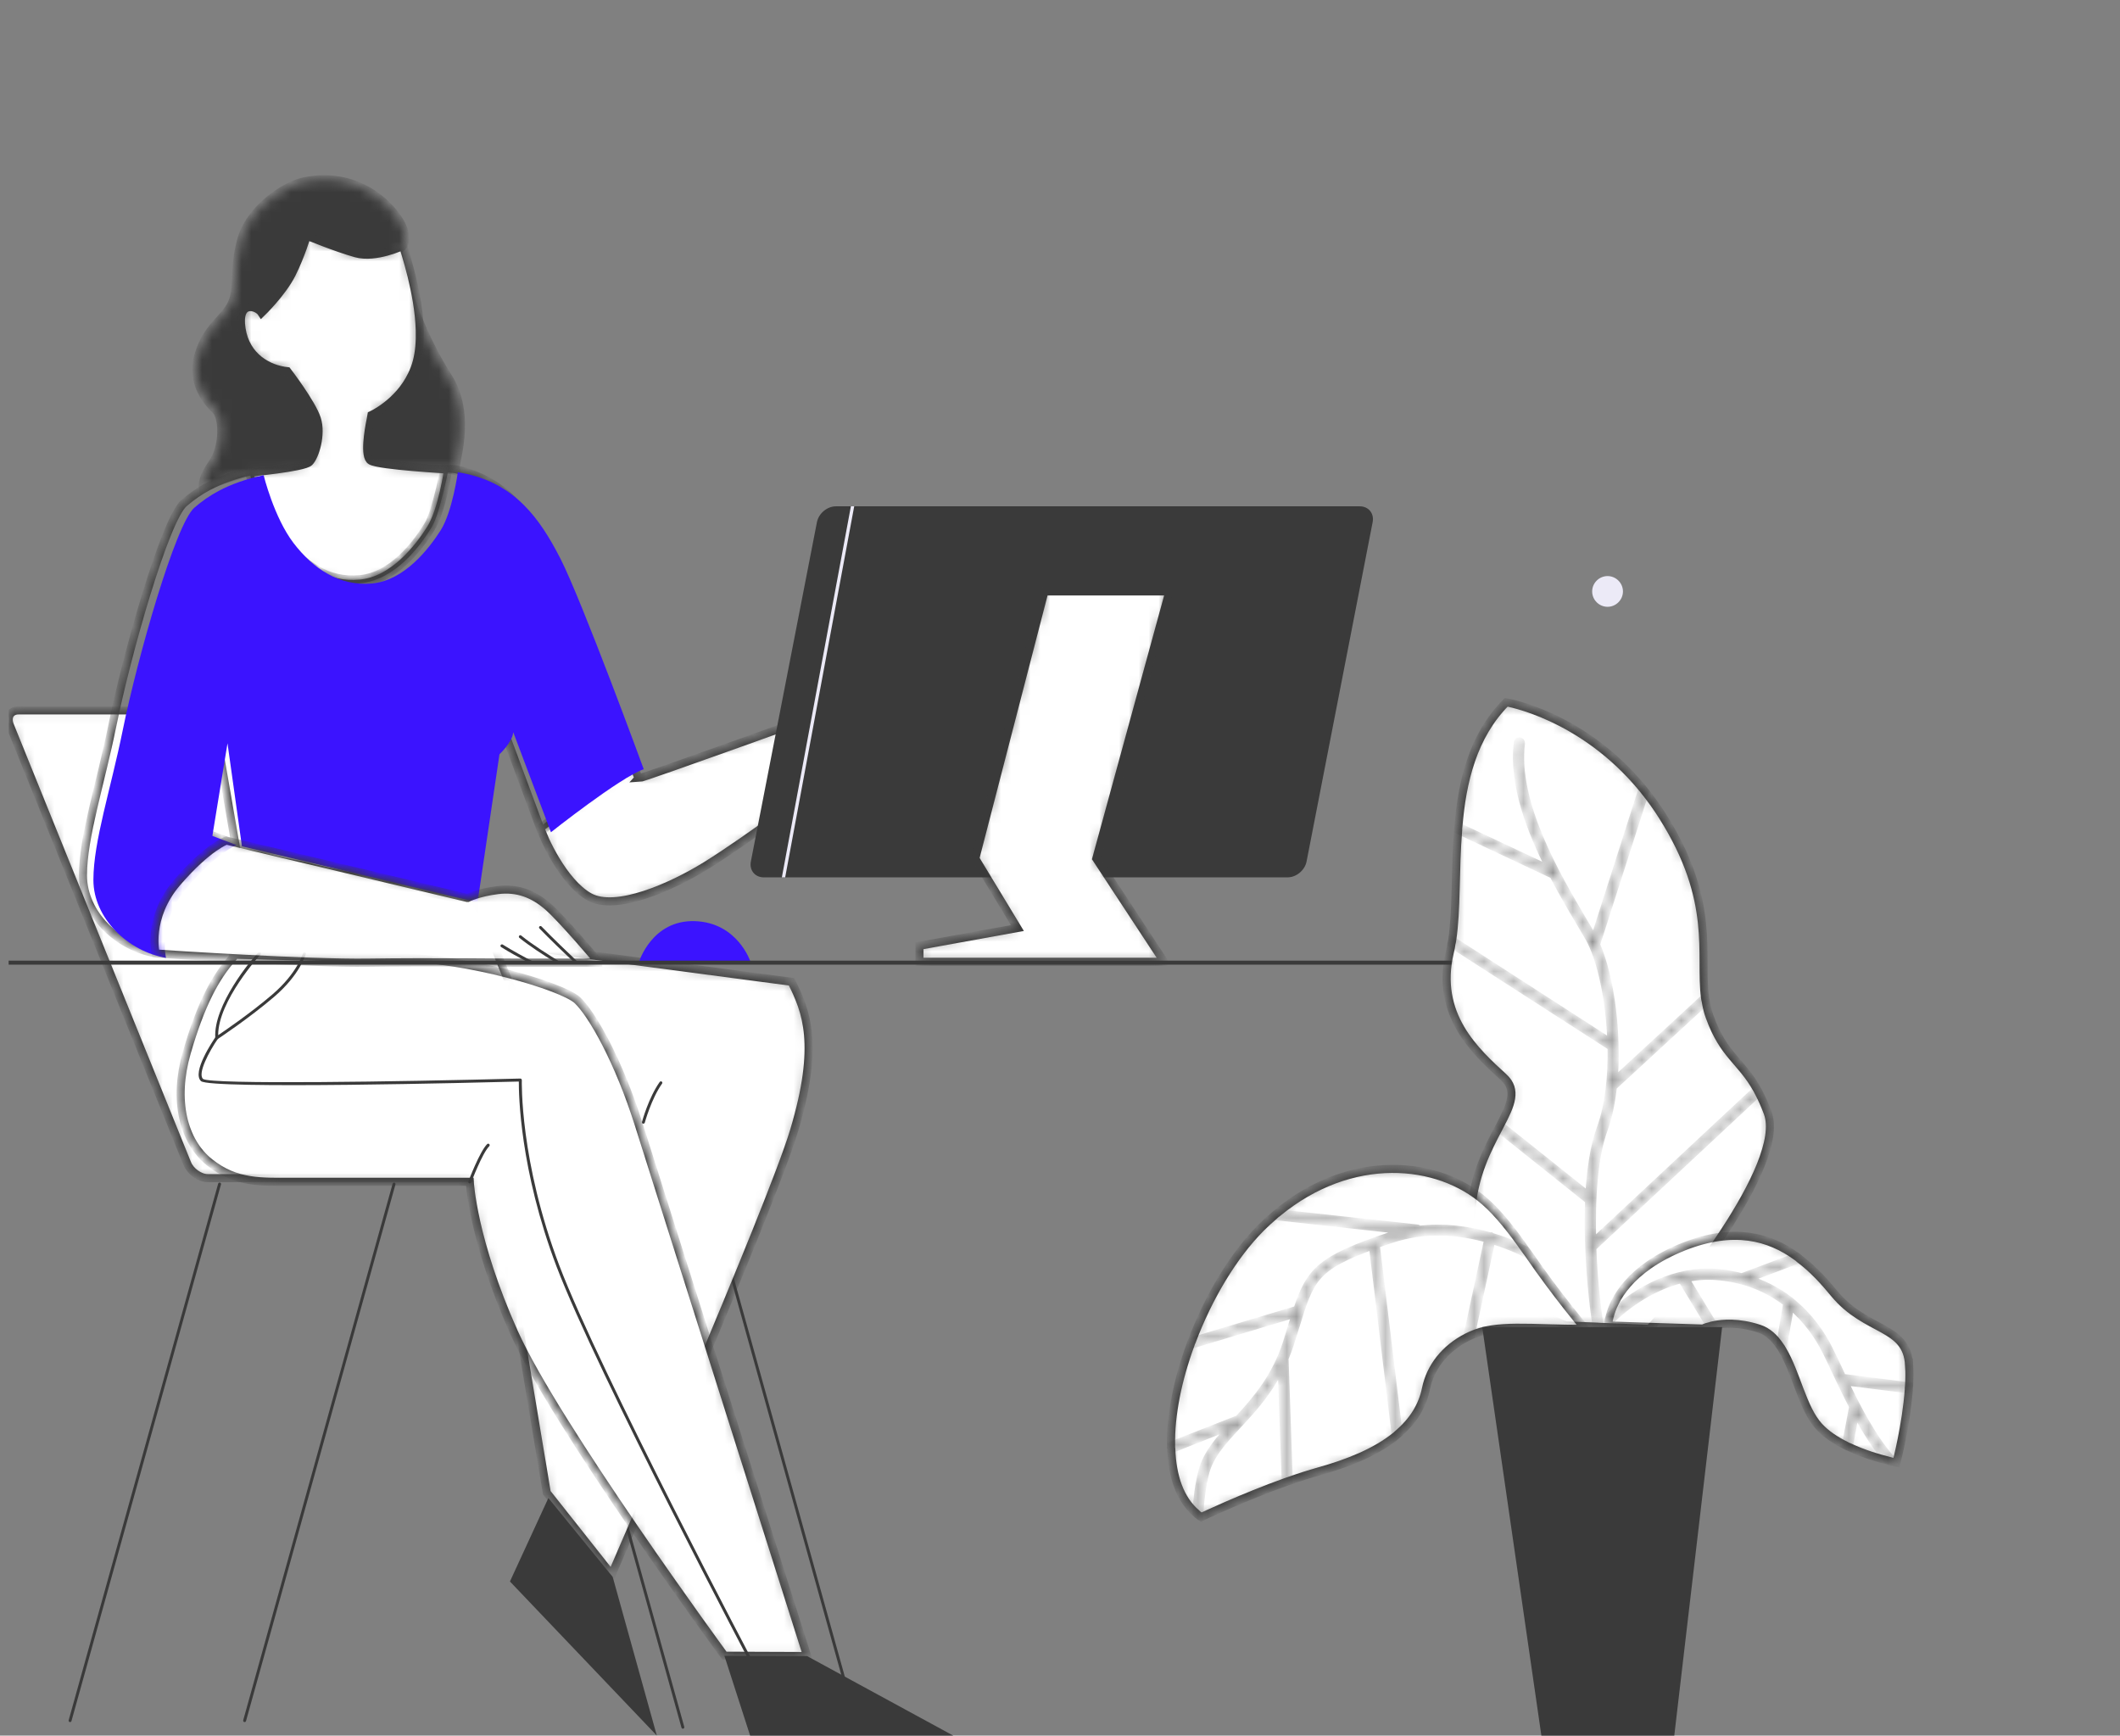
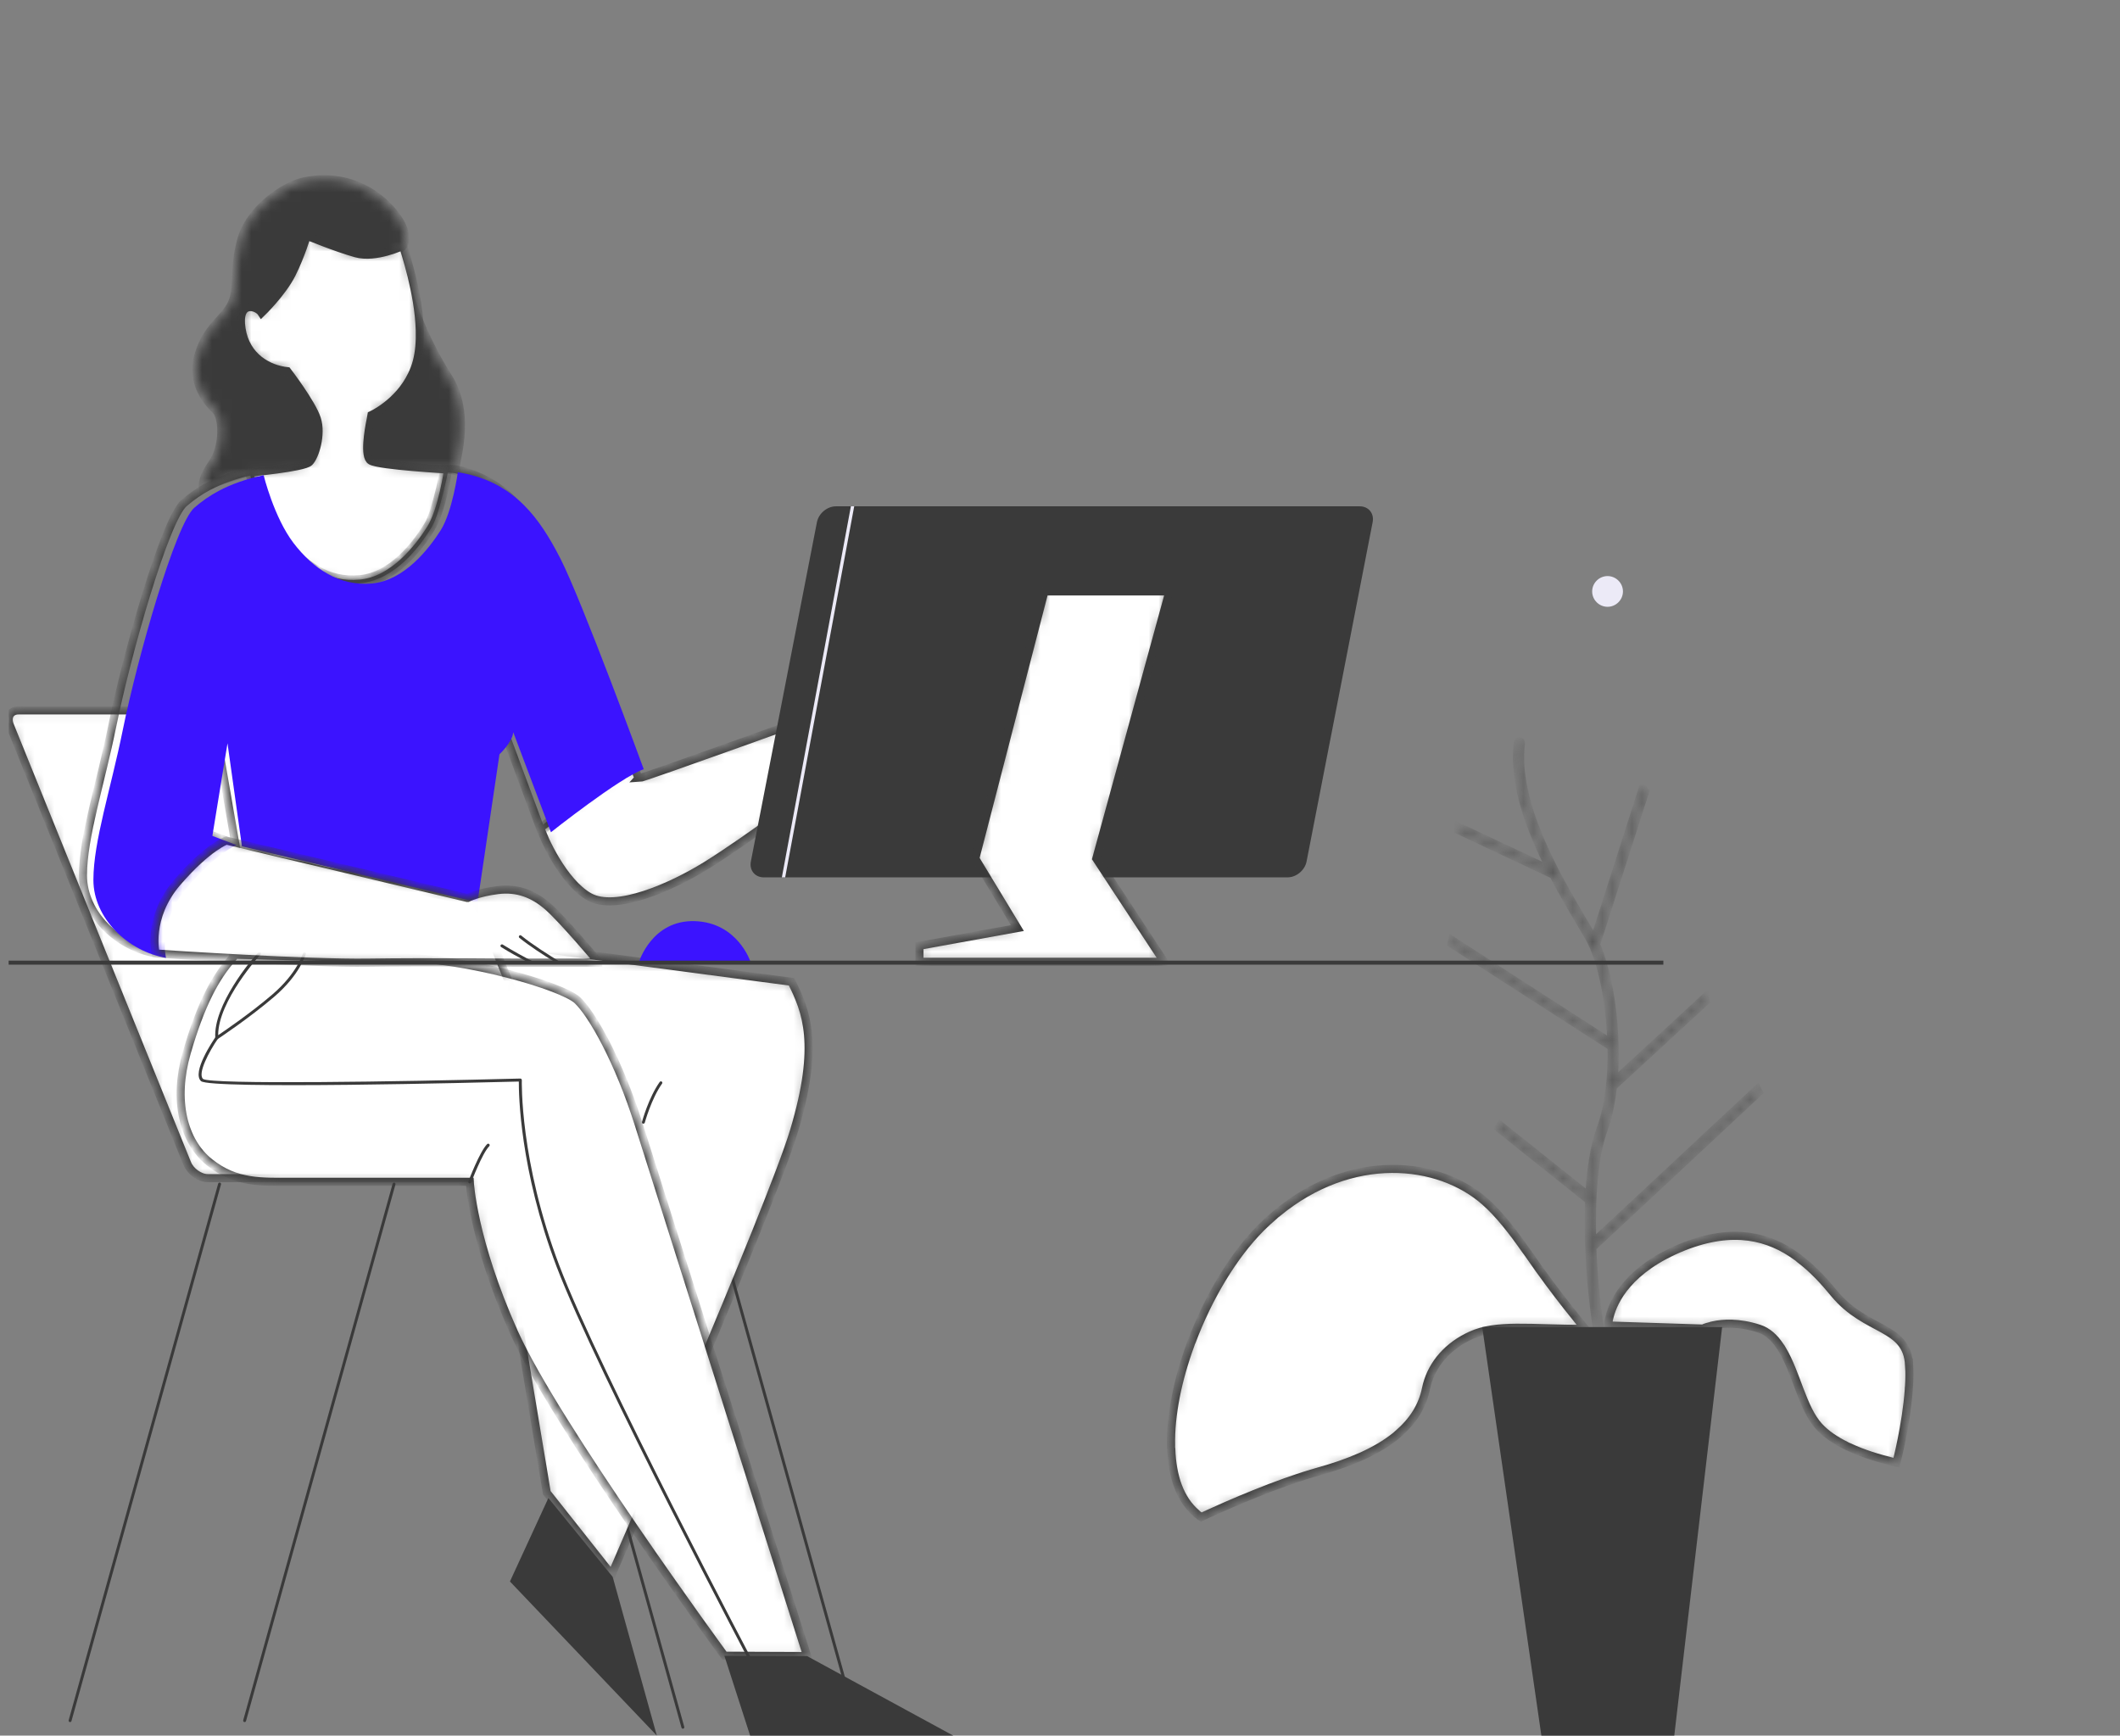
<svg xmlns="http://www.w3.org/2000/svg" width="215" height="176" viewBox="0 0 215 176" fill="none">
  <rect x="0" y="0" width="215" height="176" fill="#808080" stroke="none" />
  <g id="a" clip-path="url(#clip0_59_2541)">
    <g id="Group">
      <path id="Vector" d="M24.808 174.626C24.808 174.626 24.782 174.626 24.769 174.626C24.691 174.606 24.646 174.522 24.665 174.445L39.82 120.03C39.839 119.952 39.924 119.907 40.001 119.926C40.079 119.946 40.124 120.03 40.105 120.107L24.95 174.522C24.931 174.587 24.872 174.632 24.808 174.632V174.626Z" fill="#3A3A3A" />
      <path id="Vector_2" d="M86.955 175.304C86.89 175.304 86.832 175.259 86.812 175.194L71.651 120.779C71.632 120.702 71.677 120.618 71.755 120.598C71.832 120.579 71.916 120.624 71.936 120.702L87.097 175.117C87.117 175.194 87.071 175.278 86.993 175.298C86.981 175.298 86.968 175.298 86.955 175.298V175.304Z" fill="#3A3A3A" />
    </g>
    <g id="Group_2">
      <path id="Vector_3" d="M7.107 174.626C7.107 174.626 7.081 174.626 7.068 174.626C6.99 174.606 6.945 174.522 6.964 174.445L22.126 120.03C22.145 119.952 22.229 119.907 22.307 119.926C22.385 119.946 22.43 120.03 22.411 120.107L7.249 174.522C7.23 174.587 7.172 174.632 7.107 174.632V174.626Z" fill="#3A3A3A" />
      <path id="Vector_4" d="M69.253 175.304C69.189 175.304 69.13 175.259 69.111 175.194L53.956 120.779C53.937 120.702 53.982 120.618 54.06 120.598C54.138 120.579 54.222 120.624 54.241 120.702L69.396 175.117C69.415 175.194 69.37 175.278 69.292 175.298C69.279 175.298 69.266 175.298 69.253 175.298V175.304Z" fill="#3A3A3A" />
    </g>
    <g id="Vector_5">
      <mask id="path-5-inside-1_59_2541" fill="white">
        <path d="M45.44 47.623C45.738 47.668 46.023 47.726 46.308 47.791C46.308 47.681 46.269 47.597 46.204 47.558C45.958 47.422 48.011 42.237 45.44 38.216C41.328 31.784 40.343 25.312 40.343 25.312C40.343 25.312 41.554 24.996 40.913 23.218C40.278 21.44 36.71 17.18 30.849 18.389C28.88 18.796 25.247 21.188 24.418 24.491C23.589 27.795 24.224 29.133 23.524 30.724C22.825 32.314 21.044 33.012 20.15 35.934C19.256 38.856 21.102 40.867 21.866 41.578C22.63 42.289 22.76 45.276 21.484 47.06C20.914 47.862 20.474 48.735 20.571 49.582C21.924 48.858 23.446 48.334 25.247 47.952L45.434 47.636L45.44 47.623Z" />
      </mask>
      <path d="M45.44 47.623C45.738 47.668 46.023 47.726 46.308 47.791C46.308 47.681 46.269 47.597 46.204 47.558C45.958 47.422 48.011 42.237 45.44 38.216C41.328 31.784 40.343 25.312 40.343 25.312C40.343 25.312 41.554 24.996 40.913 23.218C40.278 21.44 36.71 17.18 30.849 18.389C28.88 18.796 25.247 21.188 24.418 24.491C23.589 27.795 24.224 29.133 23.524 30.724C22.825 32.314 21.044 33.012 20.15 35.934C19.256 38.856 21.102 40.867 21.866 41.578C22.63 42.289 22.76 45.276 21.484 47.06C20.914 47.862 20.474 48.735 20.571 49.582C21.924 48.858 23.446 48.334 25.247 47.952L45.434 47.636L45.44 47.623Z" fill="#3A3A3A" stroke="#3A3A3A" stroke-width="0.819" mask="url(#path-5-inside-1_59_2541)" />
    </g>
    <g id="Vector_6">
      <mask id="path-6-inside-2_59_2541" fill="white">
        <path d="M80.274 99.561C81.777 102.558 83.155 105.924 80.522 114.687C78.19 122.462 62.032 159.684 62.032 159.684L55.453 151.371L46.062 95.035L80.274 99.561Z" />
      </mask>
      <path d="M80.274 99.561C81.777 102.558 83.155 105.924 80.522 114.687C78.19 122.462 62.032 159.684 62.032 159.684L55.453 151.371L46.062 95.035L80.274 99.561Z" fill="white" stroke="#3A3A3A" stroke-width="0.819" mask="url(#path-6-inside-2_59_2541)" />
    </g>
    <g id="Vector_7">
      <mask id="path-7-inside-3_59_2541" fill="white">
        <path d="M58.16 119.472H21.076C20.254 119.472 19.315 118.8 18.985 117.985L0.993 73.526C0.663 72.705 1.065 72.039 1.881 72.039H38.964C39.787 72.039 40.726 72.711 41.056 73.526L59.047 117.985C59.378 118.806 58.976 119.472 58.16 119.472Z" />
      </mask>
      <path d="M58.16 119.472H21.076C20.254 119.472 19.315 118.8 18.985 117.985L0.993 73.526C0.663 72.705 1.065 72.039 1.881 72.039H38.964C39.787 72.039 40.726 72.711 41.056 73.526L59.047 117.985C59.378 118.806 58.976 119.472 58.16 119.472Z" fill="white" stroke="#3A3A3A" stroke-width="0.819" mask="url(#path-7-inside-3_59_2541)" />
    </g>
    <g id="Vector_8">
      <mask id="path-8-inside-4_59_2541" fill="white">
        <path d="M45.44 47.622C45.44 47.622 44.87 51.747 43.659 53.654C42.454 55.561 39.903 58.871 36.528 59.181C33.148 59.505 30.415 57.656 28.368 54.986C26.322 52.316 25.259 47.932 25.259 47.932C25.259 47.932 30.797 47.428 31.373 46.859C31.95 46.29 32.643 44.06 32.137 42.476C31.626 40.879 29.139 37.64 29.139 37.64C27.287 37.446 24.936 36.244 24.495 33.322C24.042 30.393 26.082 31.033 26.529 31.725C26.529 31.725 28.627 29.695 29.586 27.788C30.538 25.881 31.114 23.902 31.114 23.902C31.114 23.902 34.048 25.118 36.081 25.687C38.122 26.256 40.874 24.93 40.874 24.93C41.017 25.467 42.461 29.637 42.571 33.49C42.603 34.608 42.526 35.707 42.266 36.677C42.137 37.168 41.962 37.614 41.755 38.035C40.395 40.86 37.681 42.088 37.681 42.088C37.681 42.088 37.675 42.133 37.649 42.224C37.636 42.301 37.61 42.418 37.59 42.553C37.364 43.646 36.91 46.323 37.616 46.723C38.51 47.234 45.446 47.615 45.446 47.615L45.44 47.622Z" />
      </mask>
      <path d="M45.44 47.622C45.44 47.622 44.87 51.747 43.659 53.654C42.454 55.561 39.903 58.871 36.528 59.181C33.148 59.505 30.415 57.656 28.368 54.986C26.322 52.316 25.259 47.932 25.259 47.932C25.259 47.932 30.797 47.428 31.373 46.859C31.95 46.29 32.643 44.06 32.137 42.476C31.626 40.879 29.139 37.64 29.139 37.64C27.287 37.446 24.936 36.244 24.495 33.322C24.042 30.393 26.082 31.033 26.529 31.725C26.529 31.725 28.627 29.695 29.586 27.788C30.538 25.881 31.114 23.902 31.114 23.902C31.114 23.902 34.048 25.118 36.081 25.687C38.122 26.256 40.874 24.93 40.874 24.93C41.017 25.467 42.461 29.637 42.571 33.49C42.603 34.608 42.526 35.707 42.266 36.677C42.137 37.168 41.962 37.614 41.755 38.035C40.395 40.86 37.681 42.088 37.681 42.088C37.681 42.088 37.675 42.133 37.649 42.224C37.636 42.301 37.61 42.418 37.59 42.553C37.364 43.646 36.91 46.323 37.616 46.723C38.51 47.234 45.446 47.615 45.446 47.615L45.44 47.622Z" fill="white" stroke="#3A3A3A" stroke-width="0.819" mask="url(#path-8-inside-4_59_2541)" />
    </g>
    <g id="Vector_9">
      <mask id="path-9-inside-5_59_2541" fill="white">
        <path d="M23.609 97.122C21.841 99.075 20.345 101.893 18.946 106.729C17.547 111.565 18.571 115.748 21.278 117.887C23.978 120.027 26.498 119.84 29.755 119.84H47.643C47.643 119.84 47.921 125.697 52.118 135.09C56.308 144.484 73.471 167.9 73.471 167.9L81.857 167.932C81.857 167.932 66.839 120.583 64.792 114.073C62.739 107.563 60.039 102.818 58.549 101.421C57.059 100.025 47.279 97.116 40.375 97.122C33.471 97.122 23.609 96.801 23.609 96.801V97.122Z" />
      </mask>
      <path d="M23.609 97.122C21.841 99.075 20.345 101.893 18.946 106.729C17.547 111.565 18.571 115.748 21.278 117.887C23.978 120.027 26.498 119.84 29.755 119.84H47.643C47.643 119.84 47.921 125.697 52.118 135.09C56.308 144.484 73.471 167.9 73.471 167.9L81.857 167.932C81.857 167.932 66.839 120.583 64.792 114.073C62.739 107.563 60.039 102.818 58.549 101.421C57.059 100.025 47.279 97.116 40.375 97.122C33.471 97.122 23.609 96.801 23.609 96.801V97.122Z" fill="white" stroke="#3A3A3A" stroke-width="0.819" mask="url(#path-9-inside-5_59_2541)" />
    </g>
    <path id="Vector_10" d="M55.614 151.91L51.716 160.373L66.611 175.998L62.136 159.907L55.614 151.91Z" fill="#3A3A3A" />
    <path id="Vector_11" d="M73.463 167.906L76.073 176H96.668L81.85 167.939L73.463 167.906Z" fill="#3A3A3A" />
    <g id="Vector_12">
      <mask id="path-12-inside-6_59_2541" fill="white">
        <path d="M64.753 78.923L64.222 77.553C61.8 78.413 54.812 83.947 54.812 83.947C55.058 84.877 57.111 89.468 59.779 90.954C62.448 92.441 68.089 89.952 71.579 87.793C75.99 85.065 83.567 79.337 83.567 79.337L85.057 71.734C85.057 71.734 65.181 78.93 64.747 78.93L64.753 78.923Z" />
      </mask>
      <path d="M64.753 78.923L64.222 77.553C61.8 78.413 54.812 83.947 54.812 83.947C55.058 84.877 57.111 89.468 59.779 90.954C62.448 92.441 68.089 89.952 71.579 87.793C75.99 85.065 83.567 79.337 83.567 79.337L85.057 71.734C85.057 71.734 65.181 78.93 64.747 78.93L64.753 78.923Z" fill="white" stroke="#3A3A3A" stroke-width="0.819" mask="url(#path-12-inside-6_59_2541)" />
    </g>
    <g id="Vector_13">
      <mask id="path-13-inside-7_59_2541" fill="white">
        <path d="M55.751 56.136C53.633 51.998 51.127 48.669 46.224 47.589C45.946 47.531 45.373 47.526 45.082 47.48C45.082 47.48 44.226 51.908 43.444 53.211C42.217 55.257 39.776 58.426 36.486 58.736C33.196 59.047 30.713 57.222 28.719 54.617C26.724 52.011 25.681 47.732 25.681 47.732C23.926 48.106 22.45 48.617 21.122 49.322C20.241 49.794 19.432 50.35 18.661 51.016C16.738 52.69 12.884 66.228 11.395 73.572C10.183 79.545 8.415 84.866 8.415 88.771C8.415 92.675 11.958 96.024 15.779 96.677C15.779 96.677 14.879 93.05 17.981 89.456C21.09 85.861 22.948 85.241 22.948 85.241L20.481 84.31L22.016 74.916L24.003 86.364L47.78 91.462L49.599 76.028C49.599 76.028 50.9 74.819 50.997 73.798L54.905 84.318C54.905 84.318 61.806 78.394 64.228 77.541C64.228 77.541 57.985 60.5 55.751 56.129V56.136Z" />
      </mask>
      <path d="M55.751 56.136C53.633 51.998 51.127 48.669 46.224 47.589C45.946 47.531 45.373 47.526 45.082 47.48C45.082 47.48 44.226 51.908 43.444 53.211C42.217 55.257 39.776 58.426 36.486 58.736C33.196 59.047 30.713 57.222 28.719 54.617C26.724 52.011 25.681 47.732 25.681 47.732C23.926 48.106 22.45 48.617 21.122 49.322C20.241 49.794 19.432 50.35 18.661 51.016C16.738 52.69 12.884 66.228 11.395 73.572C10.183 79.545 8.415 84.866 8.415 88.771C8.415 92.675 11.958 96.024 15.779 96.677C15.779 96.677 14.879 93.05 17.981 89.456C21.09 85.861 22.948 85.241 22.948 85.241L20.481 84.31L22.016 74.916L24.003 86.364L47.78 91.462L49.599 76.028C49.599 76.028 50.9 74.819 50.997 73.798L54.905 84.318C54.905 84.318 61.806 78.394 64.228 77.541C64.228 77.541 57.985 60.5 55.751 56.129V56.136Z" stroke="#3A3A3A" stroke-width="0.819" mask="url(#path-13-inside-7_59_2541)" />
    </g>
    <path id="Vector_14" d="M56.808 56.595C54.69 52.457 52.184 49.128 47.281 48.048C47.002 47.99 46.724 47.932 46.432 47.887C46.432 47.887 45.876 51.914 44.69 53.776C43.505 55.638 41.025 58.858 37.735 59.168C34.445 59.478 31.77 57.681 29.775 55.076C27.781 52.47 26.738 48.191 26.738 48.191C24.983 48.566 23.506 49.076 22.179 49.781C21.298 50.253 20.488 50.809 19.718 51.475C17.794 53.149 13.941 66.687 12.451 74.031C11.24 80.004 9.472 85.325 9.472 89.23C9.472 93.134 13.015 96.483 16.836 97.136C16.836 97.136 15.935 93.509 19.038 89.915C22.146 86.32 24.005 85.7 24.005 85.7L21.538 84.769L23.072 75.375L24.536 85.823L48.427 91.512L50.655 76.487C50.655 76.487 51.957 75.278 52.054 74.257L55.875 84.394C55.875 84.394 62.863 78.853 65.285 78C65.285 78 59.042 60.959 56.808 56.589V56.595Z" fill="#3B13FF" />
    <path id="Vector_15" d="M21.983 105.388C21.983 105.388 21.938 105.388 21.919 105.375C21.873 105.349 21.841 105.304 21.834 105.252C21.614 101.955 25.481 97.3 26.2 96.583C26.258 96.525 26.355 96.525 26.413 96.583C26.472 96.641 26.472 96.738 26.413 96.796C26.368 96.841 22.119 101.502 22.126 104.974C22.884 104.463 25.435 102.718 27.611 100.856C30.157 98.677 30.727 96.673 30.733 96.654C30.752 96.576 30.837 96.531 30.914 96.55C30.992 96.57 31.037 96.654 31.018 96.731C30.992 96.815 30.416 98.845 27.806 101.082C25.222 103.293 22.1 105.349 22.068 105.375C22.042 105.394 22.016 105.401 21.983 105.401V105.388Z" fill="#3A3A3A" />
    <path id="Vector_16" d="M76.715 169.657C76.663 169.657 76.611 169.631 76.585 169.58C76.424 169.276 60.511 139.13 56.45 128.457C52.694 118.585 52.61 110.866 52.617 109.676C48.737 109.78 21.271 110.471 20.384 109.631C19.432 108.732 21.608 105.526 21.86 105.157C21.906 105.093 21.996 105.073 22.068 105.118C22.132 105.164 22.152 105.261 22.106 105.325C21.213 106.618 20.015 108.868 20.591 109.411C21.375 109.986 40.26 109.702 52.765 109.372C52.804 109.372 52.843 109.385 52.876 109.418C52.901 109.45 52.921 109.489 52.921 109.527C52.921 109.605 52.694 117.718 56.729 128.347C60.777 139.001 76.689 169.134 76.844 169.438C76.883 169.509 76.857 169.599 76.78 169.638C76.76 169.651 76.734 169.657 76.709 169.657H76.715Z" fill="#3A3A3A" />
    <path id="Vector_17" d="M47.642 119.996C47.642 119.996 47.61 119.996 47.59 119.99C47.513 119.964 47.474 119.873 47.506 119.796C47.551 119.673 48.646 116.783 49.404 116.02C49.462 115.962 49.559 115.962 49.617 116.02C49.676 116.078 49.676 116.175 49.617 116.234C48.905 116.945 47.798 119.873 47.791 119.899C47.772 119.957 47.713 119.996 47.649 119.996H47.642Z" fill="#3A3A3A" />
    <path id="Vector_18" d="M65.251 113.948C65.251 113.948 65.225 113.948 65.212 113.948C65.135 113.928 65.083 113.844 65.109 113.767C65.135 113.67 65.782 111.304 66.903 109.72C66.948 109.655 67.045 109.636 67.11 109.681C67.175 109.726 67.194 109.823 67.142 109.888C66.054 111.426 65.4 113.818 65.394 113.838C65.374 113.902 65.316 113.948 65.251 113.948Z" fill="#3A3A3A" />
    <g id="Group_3">
      <path id="Vector_19" d="M139.205 52.96L132.508 87.353C132.34 88.239 131.472 88.969 130.585 88.969H77.453C76.566 88.969 75.97 88.245 76.151 87.353L82.848 52.96C83.016 52.074 83.884 51.344 84.771 51.344H137.903C138.79 51.344 139.386 52.068 139.205 52.96Z" fill="#3A3A3A" />
      <g id="Vector_20">
        <mask id="path-20-inside-8_59_2541" fill="white">
          <path d="M118.597 59.969H105.922L98.909 87.063L103.177 94.11L93.248 95.907V97.53H105.249H118.059L111.181 87.063L118.597 59.969Z" />
        </mask>
        <path d="M118.597 59.969H105.922L98.909 87.063L103.177 94.11L93.248 95.907V97.53H105.249H118.059L111.181 87.063L118.597 59.969Z" fill="white" stroke="#3A3A3A" stroke-width="0.819" mask="url(#path-20-inside-8_59_2541)" />
      </g>
      <path id="Vector_21" d="M86.63 51.344L79.629 88.969H79.292L86.293 51.344H86.63Z" fill="#ECEAF7" />
    </g>
    <g id="Vector_22">
      <mask id="path-22-inside-9_59_2541" fill="white">
        <path d="M60.666 97.618H52.215C52.215 97.618 43.277 97.527 37.319 97.618C31.354 97.708 16.905 96.778 15.785 96.688C15.785 96.688 14.885 93.054 17.987 89.46C21.096 85.859 22.961 85.238 22.961 85.238L23.492 85.368L47.383 91.057H47.435C47.435 91.057 48.49 90.507 50.485 90.261C52.467 90.016 54.086 90.636 55.576 91.936C57.065 93.235 60.666 97.515 60.666 97.515V97.618Z" />
      </mask>
      <path d="M60.666 97.618H52.215C52.215 97.618 43.277 97.527 37.319 97.618C31.354 97.708 16.905 96.778 15.785 96.688C15.785 96.688 14.885 93.054 17.987 89.46C21.096 85.859 22.961 85.238 22.961 85.238L23.492 85.368L47.383 91.057H47.435C47.435 91.057 48.49 90.507 50.485 90.261C52.467 90.016 54.086 90.636 55.576 91.936C57.065 93.235 60.666 97.515 60.666 97.515V97.618Z" fill="white" stroke="#3A3A3A" stroke-width="0.819" mask="url(#path-22-inside-9_59_2541)" />
    </g>
    <g id="Group_4">
-       <path id="Vector_23" d="M58.587 97.523H58.153C57.201 96.624 55.692 95.176 54.708 94.154C54.649 94.096 54.649 94.006 54.708 93.948C54.766 93.889 54.863 93.896 54.915 93.948C55.983 95.053 57.648 96.65 58.58 97.529L58.587 97.523Z" fill="#3A3A3A" />
      <path id="Vector_24" d="M56.787 97.524H56.211C55.123 96.851 53.653 95.901 52.668 95.099C52.61 95.048 52.603 94.951 52.655 94.892C52.707 94.828 52.798 94.815 52.862 94.873C53.963 95.772 55.686 96.864 56.781 97.53L56.787 97.524Z" fill="#3A3A3A" />
      <path id="Vector_25" d="M54.092 97.524H53.444C52.635 97.098 51.663 96.567 50.821 96.037C50.757 95.992 50.731 95.902 50.776 95.837C50.821 95.766 50.918 95.746 50.983 95.785C52 96.425 53.211 97.072 54.092 97.524Z" fill="#3A3A3A" />
    </g>
    <path id="Vector_26" d="M163.031 61.534C162.17 61.534 161.47 60.829 161.47 59.976C161.47 59.123 162.176 58.418 163.031 58.418C163.886 58.418 164.592 59.123 164.592 59.976C164.592 60.829 163.886 61.534 163.031 61.534Z" fill="#ECEAF7" />
    <path id="Vector_27" d="M76.119 97.528H64.811C64.811 97.528 66.12 93.267 70.472 93.41C74.811 93.552 76.113 97.528 76.113 97.528H76.119Z" fill="#3B13FF" />
    <path id="Vector_28" d="M74.079 97.532H73.697C73.159 96.904 72.376 96.038 71.534 95.288C71.482 95.237 71.482 95.133 71.534 95.062C71.586 95.01 71.689 94.991 71.761 95.062C72.7 95.915 73.555 96.885 74.079 97.532Z" fill="#3B13FF" />
    <line id="Line 66" x1="168.69" y1="97.619" x2="-7.31" y2="97.619" stroke="#3A3A3A" stroke-width="0.409" />
    <g id="Group 1584">
      <g id="Group_5">
        <g id="Vector_29">
          <mask id="path-30-inside-10_59_2541" fill="white">
-             <path d="M167.281 134.756L162.229 134.549L161.919 134.529L158.784 134.407C158.784 134.407 148.785 130.547 149.206 122.931C149.432 119.227 150.876 116.512 151.99 114.391C152.042 114.307 152.075 114.197 152.133 114.113C153.227 112.025 153.894 110.532 152.496 109.245C149.659 106.64 145.508 102.935 147.042 96.516C147.114 96.257 147.165 95.979 147.198 95.701C147.23 95.598 147.25 95.475 147.269 95.372C147.742 92.294 147.548 88.26 147.878 84.174C147.878 84.052 147.878 83.948 147.897 83.845C148.279 79.274 149.361 74.626 152.755 71.219C152.755 71.219 160.436 72.473 166.588 79.966C166.672 80.069 166.743 80.173 166.834 80.276C167.443 81.039 168.039 81.86 168.596 82.746C174.081 91.402 172.339 96.761 172.915 101.158C172.935 101.28 172.948 101.403 172.987 101.52C173.071 102.056 173.194 102.599 173.388 103.116C174.819 107.067 176.542 107.519 178.194 110.474C178.245 110.577 178.297 110.667 178.349 110.771C178.66 111.359 178.977 112.038 179.275 112.859C181.225 118.16 169.697 132.215 167.287 134.749L167.281 134.756Z" />
-           </mask>
+             </mask>
          <path d="M167.281 134.756L162.229 134.549L161.919 134.529L158.784 134.407C158.784 134.407 148.785 130.547 149.206 122.931C149.432 119.227 150.876 116.512 151.99 114.391C152.042 114.307 152.075 114.197 152.133 114.113C153.227 112.025 153.894 110.532 152.496 109.245C149.659 106.64 145.508 102.935 147.042 96.516C147.114 96.257 147.165 95.979 147.198 95.701C147.23 95.598 147.25 95.475 147.269 95.372C147.742 92.294 147.548 88.26 147.878 84.174C147.878 84.052 147.878 83.948 147.897 83.845C148.279 79.274 149.361 74.626 152.755 71.219C152.755 71.219 160.436 72.473 166.588 79.966C166.672 80.069 166.743 80.173 166.834 80.276C167.443 81.039 168.039 81.86 168.596 82.746C174.081 91.402 172.339 96.761 172.915 101.158C172.935 101.28 172.948 101.403 172.987 101.52C173.071 102.056 173.194 102.599 173.388 103.116C174.819 107.067 176.542 107.519 178.194 110.474C178.245 110.577 178.297 110.667 178.349 110.771C178.66 111.359 178.977 112.038 179.275 112.859C181.225 118.16 169.697 132.215 167.287 134.749L167.281 134.756Z" fill="white" stroke="#3A3A3A" stroke-width="0.819" mask="url(#path-30-inside-10_59_2541)" />
        </g>
        <g id="Vector_30">
          <mask id="path-31-inside-11_59_2541" fill="white">
            <path d="M161.485 126.513C161.588 129.345 161.867 132.164 162.236 134.549L161.925 134.53C161.504 131.815 161.226 128.582 161.141 125.628C161.109 124.445 161.109 123.106 161.161 121.716L151.997 114.398C152.049 114.314 152.081 114.204 152.139 114.12L161.18 121.335C161.303 118.885 161.634 116.344 162.346 114.411C163.181 112.148 163.499 109.175 163.44 106.149L147.204 95.695C147.237 95.592 147.256 95.469 147.276 95.366L163.421 105.781C163.298 101.54 162.43 97.292 161.141 95.036C160.863 94.564 160.552 94.027 160.202 93.439C159.399 92.101 158.46 90.485 157.534 88.707L147.884 84.168C147.884 84.046 147.884 83.942 147.904 83.839L157.294 88.254C155.241 84.24 153.409 79.488 153.933 75.318C153.933 75.234 154.004 75.176 154.089 75.176H154.108C154.192 75.195 154.251 75.26 154.251 75.35C153.486 81.434 157.858 88.843 160.468 93.278C160.83 93.866 161.148 94.409 161.407 94.874C161.491 95.029 161.582 95.204 161.666 95.379L166.594 79.953C166.679 80.057 166.75 80.16 166.841 80.264L161.86 95.792C162.942 98.262 163.654 102.154 163.738 106.02C163.758 106.039 163.738 106.052 163.738 106.071C163.771 107.306 163.738 108.541 163.635 109.724L172.922 101.152C172.941 101.275 172.954 101.397 172.993 101.514L163.706 110.067C163.674 110.099 163.635 110.118 163.602 110.118C163.602 110.118 163.602 110.099 163.583 110.099C163.408 111.715 163.11 113.228 162.644 114.502C161.614 117.269 161.336 121.665 161.478 126.08L178.2 110.468C178.252 110.571 178.304 110.662 178.355 110.765L161.491 126.5L161.485 126.513Z" />
          </mask>
          <path d="M161.485 126.513C161.588 129.345 161.867 132.164 162.236 134.549L161.925 134.53C161.504 131.815 161.226 128.582 161.141 125.628C161.109 124.445 161.109 123.106 161.161 121.716L151.997 114.398C152.049 114.314 152.081 114.204 152.139 114.12L161.18 121.335C161.303 118.885 161.634 116.344 162.346 114.411C163.181 112.148 163.499 109.175 163.44 106.149L147.204 95.695C147.237 95.592 147.256 95.469 147.276 95.366L163.421 105.781C163.298 101.54 162.43 97.292 161.141 95.036C160.863 94.564 160.552 94.027 160.202 93.439C159.399 92.101 158.46 90.485 157.534 88.707L147.884 84.168C147.884 84.046 147.884 83.942 147.904 83.839L157.294 88.254C155.241 84.24 153.409 79.488 153.933 75.318C153.933 75.234 154.004 75.176 154.089 75.176H154.108C154.192 75.195 154.251 75.26 154.251 75.35C153.486 81.434 157.858 88.843 160.468 93.278C160.83 93.866 161.148 94.409 161.407 94.874C161.491 95.029 161.582 95.204 161.666 95.379L166.594 79.953C166.679 80.057 166.75 80.16 166.841 80.264L161.86 95.792C162.942 98.262 163.654 102.154 163.738 106.02C163.758 106.039 163.738 106.052 163.738 106.071C163.771 107.306 163.738 108.541 163.635 109.724L172.922 101.152C172.941 101.275 172.954 101.397 172.993 101.514L163.706 110.067C163.674 110.099 163.635 110.118 163.602 110.118C163.602 110.118 163.602 110.099 163.583 110.099C163.408 111.715 163.11 113.228 162.644 114.502C161.614 117.269 161.336 121.665 161.478 126.08L178.2 110.468C178.252 110.571 178.304 110.662 178.355 110.765L161.491 126.5L161.485 126.513Z" fill="white" stroke="#3A3A3A" stroke-width="0.819" mask="url(#path-31-inside-11_59_2541)" />
        </g>
      </g>
      <g id="Group_6">
        <g id="Vector_31">
          <mask id="path-32-inside-12_59_2541" fill="white">
            <path d="M160.753 134.758C155.086 134.758 151.797 134.221 149.167 135.417C149.044 135.469 148.921 135.54 148.804 135.592C146.505 136.755 145.061 138.669 144.621 140.79C144.252 142.651 143.241 144.145 141.836 145.36C141.752 145.444 141.642 145.515 141.557 145.606C139.517 147.261 136.733 148.373 133.753 149.207C132.763 149.485 131.733 149.814 130.703 150.183C130.599 150.215 130.496 150.254 130.392 150.286C126.021 151.851 121.805 153.849 121.805 153.849C121.733 153.816 121.682 153.765 121.63 153.706C121.526 153.635 121.422 153.564 121.332 153.461C119.674 152.051 118.877 149.724 118.787 146.938C118.767 146.834 118.754 146.711 118.767 146.589C118.696 143.492 119.447 139.878 120.736 136.361C120.768 136.238 120.82 136.115 120.878 135.999C122.549 131.564 125.062 127.323 127.918 124.472C128.339 124.052 128.773 123.658 129.207 123.289C129.311 123.186 129.414 123.095 129.537 123.011C137.063 116.785 145.897 117.69 150.598 121.847C151.939 123.011 153.383 124.841 154.711 126.754C154.853 126.929 154.97 127.103 155.093 127.278C157.761 131.176 160.76 134.751 160.76 134.751L160.753 134.758Z" />
          </mask>
          <path d="M160.753 134.758C155.086 134.758 151.797 134.221 149.167 135.417C149.044 135.469 148.921 135.54 148.804 135.592C146.505 136.755 145.061 138.669 144.621 140.79C144.252 142.651 143.241 144.145 141.836 145.36C141.752 145.444 141.642 145.515 141.557 145.606C139.517 147.261 136.733 148.373 133.753 149.207C132.763 149.485 131.733 149.814 130.703 150.183C130.599 150.215 130.496 150.254 130.392 150.286C126.021 151.851 121.805 153.849 121.805 153.849C121.733 153.816 121.682 153.765 121.63 153.706C121.526 153.635 121.422 153.564 121.332 153.461C119.674 152.051 118.877 149.724 118.787 146.938C118.767 146.834 118.754 146.711 118.767 146.589C118.696 143.492 119.447 139.878 120.736 136.361C120.768 136.238 120.82 136.115 120.878 135.999C122.549 131.564 125.062 127.323 127.918 124.472C128.339 124.052 128.773 123.658 129.207 123.289C129.311 123.186 129.414 123.095 129.537 123.011C137.063 116.785 145.897 117.69 150.598 121.847C151.939 123.011 153.383 124.841 154.711 126.754C154.853 126.929 154.97 127.103 155.093 127.278C157.761 131.176 160.76 134.751 160.76 134.751L160.753 134.758Z" fill="white" stroke="#3A3A3A" stroke-width="0.819" mask="url(#path-32-inside-12_59_2541)" />
        </g>
        <g id="Vector_32">
          <mask id="path-33-inside-13_59_2541" fill="white">
-             <path d="M155.086 127.279C153.953 126.671 152.644 126.134 151.252 125.714L149.16 135.418C149.037 135.47 148.914 135.541 148.797 135.593L150.941 125.63C147.91 124.764 144.445 124.518 141.032 125.662C140.495 125.837 139.99 126.012 139.517 126.186L141.835 145.367C141.751 145.451 141.641 145.523 141.557 145.613L139.225 126.296C133.248 128.468 132.853 129.69 131.35 134.59C131.195 135.095 131.02 135.651 130.826 136.258C130.651 136.782 130.476 137.267 130.269 137.739L130.703 150.19C130.599 150.223 130.495 150.261 130.392 150.294L129.971 138.366C128.734 141.01 127.043 142.853 125.508 144.501C124.012 146.117 122.724 147.507 122.251 149.246C121.888 150.617 121.694 152.22 121.623 153.714C121.519 153.642 121.415 153.571 121.325 153.468C121.409 152.026 121.603 150.494 121.953 149.175C122.426 147.404 123.676 146.007 125.139 144.43L118.78 146.951C118.76 146.848 118.747 146.725 118.76 146.602L125.625 143.906C127.438 141.941 129.388 139.678 130.521 136.149C130.715 135.56 130.871 134.998 131.026 134.481C131.182 134.009 131.324 133.575 131.447 133.162L120.735 136.381C120.768 136.258 120.82 136.136 120.878 136.019L131.57 132.819C132.879 128.869 133.941 127.725 140.922 125.378C141.673 125.119 142.405 124.958 143.15 124.841L129.2 123.309C129.304 123.206 129.407 123.115 129.53 123.031L143.707 124.576C143.778 124.576 143.83 124.647 143.83 124.719C146.375 124.408 148.849 124.719 151.109 125.378C151.129 125.378 151.142 125.359 151.161 125.359C151.181 125.378 151.194 125.391 151.213 125.41C152.469 125.772 153.635 126.244 154.697 126.768C154.84 126.943 154.956 127.117 155.079 127.292L155.086 127.279Z" />
-           </mask>
+             </mask>
          <path d="M155.086 127.279C153.953 126.671 152.644 126.134 151.252 125.714L149.16 135.418C149.037 135.47 148.914 135.541 148.797 135.593L150.941 125.63C147.91 124.764 144.445 124.518 141.032 125.662C140.495 125.837 139.99 126.012 139.517 126.186L141.835 145.367C141.751 145.451 141.641 145.523 141.557 145.613L139.225 126.296C133.248 128.468 132.853 129.69 131.35 134.59C131.195 135.095 131.02 135.651 130.826 136.258C130.651 136.782 130.476 137.267 130.269 137.739L130.703 150.19C130.599 150.223 130.495 150.261 130.392 150.294L129.971 138.366C128.734 141.01 127.043 142.853 125.508 144.501C124.012 146.117 122.724 147.507 122.251 149.246C121.888 150.617 121.694 152.22 121.623 153.714C121.519 153.642 121.415 153.571 121.325 153.468C121.409 152.026 121.603 150.494 121.953 149.175C122.426 147.404 123.676 146.007 125.139 144.43L118.78 146.951C118.76 146.848 118.747 146.725 118.76 146.602L125.625 143.906C127.438 141.941 129.388 139.678 130.521 136.149C130.715 135.56 130.871 134.998 131.026 134.481C131.182 134.009 131.324 133.575 131.447 133.162L120.735 136.381C120.768 136.258 120.82 136.136 120.878 136.019L131.57 132.819C132.879 128.869 133.941 127.725 140.922 125.378C141.673 125.119 142.405 124.958 143.15 124.841L129.2 123.309C129.304 123.206 129.407 123.115 129.53 123.031L143.707 124.576C143.778 124.576 143.83 124.647 143.83 124.719C146.375 124.408 148.849 124.719 151.109 125.378C151.129 125.378 151.142 125.359 151.161 125.359C151.181 125.378 151.194 125.391 151.213 125.41C152.469 125.772 153.635 126.244 154.697 126.768C154.84 126.943 154.956 127.117 155.079 127.292L155.086 127.279Z" fill="white" stroke="#3A3A3A" stroke-width="0.819" mask="url(#path-33-inside-13_59_2541)" />
        </g>
      </g>
      <g id="Group_7">
        <g id="Vector_33">
          <mask id="path-34-inside-14_59_2541" fill="white">
            <path d="M193.62 138.427C193.653 139.106 193.653 139.837 193.601 140.586C193.581 140.69 193.581 140.793 193.581 140.897C193.322 144.53 192.325 148.325 192.325 148.325C192.325 148.325 192.221 148.306 192.014 148.254C191.872 148.222 191.703 148.183 191.477 148.112C190.551 147.885 188.983 147.433 187.487 146.722C187.384 146.689 187.28 146.638 187.189 146.579C186.16 146.075 185.188 145.429 184.489 144.666C182.798 142.843 182.19 139.255 180.758 136.876C180.687 136.733 180.603 136.617 180.512 136.494C179.955 135.66 179.275 135.014 178.369 134.723C176.316 134.063 174.709 134.186 173.751 134.393C173.628 134.413 173.524 134.445 173.44 134.477C172.967 134.581 172.708 134.723 172.708 134.723L163.091 134.413C163.091 134.413 163.091 134.29 163.123 134.083C163.143 133.928 163.175 133.734 163.246 133.495C163.648 131.911 165.144 128.659 170.752 126.415C175.804 124.418 179.424 125.388 182.235 127.443C182.339 127.514 182.429 127.586 182.513 127.67C183.835 128.659 184.968 129.894 185.998 131.148C189.255 135.111 193.4 134.367 193.607 138.434L193.62 138.427Z" />
          </mask>
-           <path d="M193.62 138.427C193.653 139.106 193.653 139.837 193.601 140.586C193.581 140.69 193.581 140.793 193.581 140.897C193.322 144.53 192.325 148.325 192.325 148.325C192.325 148.325 192.221 148.306 192.014 148.254C191.872 148.222 191.703 148.183 191.477 148.112C190.551 147.885 188.983 147.433 187.487 146.722C187.384 146.689 187.28 146.638 187.189 146.579C186.16 146.075 185.188 145.429 184.489 144.666C182.798 142.843 182.19 139.255 180.758 136.876C180.687 136.733 180.603 136.617 180.512 136.494C179.955 135.66 179.275 135.014 178.369 134.723C176.316 134.063 174.709 134.186 173.751 134.393C173.628 134.413 173.524 134.445 173.44 134.477C172.967 134.581 172.708 134.723 172.708 134.723L163.091 134.413C163.091 134.413 163.091 134.29 163.123 134.083C163.143 133.928 163.175 133.734 163.246 133.495C163.648 131.911 165.144 128.659 170.752 126.415C175.804 124.418 179.424 125.388 182.235 127.443C182.339 127.514 182.429 127.586 182.513 127.67C183.835 128.659 184.968 129.894 185.998 131.148C189.255 135.111 193.4 134.367 193.607 138.434L193.62 138.427Z" fill="white" stroke="#3A3A3A" stroke-width="0.819" mask="url(#path-34-inside-14_59_2541)" />
+           <path d="M193.62 138.427C193.653 139.106 193.653 139.837 193.601 140.586C193.581 140.69 193.581 140.793 193.581 140.897C193.322 144.53 192.325 148.325 192.325 148.325C192.325 148.325 192.221 148.306 192.014 148.254C190.551 147.885 188.983 147.433 187.487 146.722C187.384 146.689 187.28 146.638 187.189 146.579C186.16 146.075 185.188 145.429 184.489 144.666C182.798 142.843 182.19 139.255 180.758 136.876C180.687 136.733 180.603 136.617 180.512 136.494C179.955 135.66 179.275 135.014 178.369 134.723C176.316 134.063 174.709 134.186 173.751 134.393C173.628 134.413 173.524 134.445 173.44 134.477C172.967 134.581 172.708 134.723 172.708 134.723L163.091 134.413C163.091 134.413 163.091 134.29 163.123 134.083C163.143 133.928 163.175 133.734 163.246 133.495C163.648 131.911 165.144 128.659 170.752 126.415C175.804 124.418 179.424 125.388 182.235 127.443C182.339 127.514 182.429 127.586 182.513 127.67C183.835 128.659 184.968 129.894 185.998 131.148C189.255 135.111 193.4 134.367 193.607 138.434L193.62 138.427Z" fill="white" stroke="#3A3A3A" stroke-width="0.819" mask="url(#path-34-inside-14_59_2541)" />
        </g>
        <g id="Vector_34">
          <mask id="path-35-inside-15_59_2541" fill="white">
-             <path d="M193.588 140.892L187.002 140.058C188.29 142.754 189.948 146.006 192.021 148.249C191.878 148.217 191.71 148.178 191.483 148.107C190.214 146.646 189.132 144.855 188.174 143.084L187.494 146.717C187.39 146.685 187.287 146.633 187.196 146.575L187.947 142.625C187.248 141.306 186.639 140 186.101 138.869C185.739 138.106 185.441 137.44 185.143 136.884C184.482 135.578 183.349 133.826 181.555 132.326L180.771 136.865C180.7 136.722 180.616 136.606 180.525 136.483L181.257 132.119C179.483 130.749 177.132 129.617 173.958 129.391C172.928 129.32 171.905 129.41 170.875 129.637L173.764 134.382C173.641 134.401 173.537 134.434 173.453 134.466L170.558 129.701C167.773 130.38 165.144 132.048 163.136 134.065C163.156 133.91 163.188 133.716 163.259 133.477C166.083 130.762 170.001 128.796 173.971 129.074C174.949 129.145 175.817 129.32 176.652 129.527L182.241 127.426C182.345 127.497 182.436 127.568 182.52 127.652L177.119 129.688C178.841 130.193 180.292 130.975 181.458 131.88C181.51 131.899 181.542 131.912 181.561 131.964C183.498 133.509 184.735 135.371 185.408 136.729C185.706 137.304 186.017 137.964 186.386 138.746C186.529 139.056 186.684 139.392 186.84 139.722L193.607 140.582C193.588 140.685 193.588 140.789 193.588 140.892Z" />
-           </mask>
+             </mask>
          <path d="M193.588 140.892L187.002 140.058C188.29 142.754 189.948 146.006 192.021 148.249C191.878 148.217 191.71 148.178 191.483 148.107C190.214 146.646 189.132 144.855 188.174 143.084L187.494 146.717C187.39 146.685 187.287 146.633 187.196 146.575L187.947 142.625C187.248 141.306 186.639 140 186.101 138.869C185.739 138.106 185.441 137.44 185.143 136.884C184.482 135.578 183.349 133.826 181.555 132.326L180.771 136.865C180.7 136.722 180.616 136.606 180.525 136.483L181.257 132.119C179.483 130.749 177.132 129.617 173.958 129.391C172.928 129.32 171.905 129.41 170.875 129.637L173.764 134.382C173.641 134.401 173.537 134.434 173.453 134.466L170.558 129.701C167.773 130.38 165.144 132.048 163.136 134.065C163.156 133.91 163.188 133.716 163.259 133.477C166.083 130.762 170.001 128.796 173.971 129.074C174.949 129.145 175.817 129.32 176.652 129.527L182.241 127.426C182.345 127.497 182.436 127.568 182.52 127.652L177.119 129.688C178.841 130.193 180.292 130.975 181.458 131.88C181.51 131.899 181.542 131.912 181.561 131.964C183.498 133.509 184.735 135.371 185.408 136.729C185.706 137.304 186.017 137.964 186.386 138.746C186.529 139.056 186.684 139.392 186.84 139.722L193.607 140.582C193.588 140.685 193.588 140.789 193.588 140.892Z" fill="white" stroke="#3A3A3A" stroke-width="0.819" mask="url(#path-35-inside-15_59_2541)" />
        </g>
      </g>
      <path id="Vector_35" d="M150.32 134.574H174.651L169.788 176.079H156.33L150.32 134.574Z" fill="#3A3A3A" />
    </g>
  </g>
  <defs>
    <clipPath id="clip0_59_2541">
      <rect width="213.247" height="176" fill="white" transform="matrix(-1 0 0 1 214.123 0)" />
    </clipPath>
  </defs>
</svg>